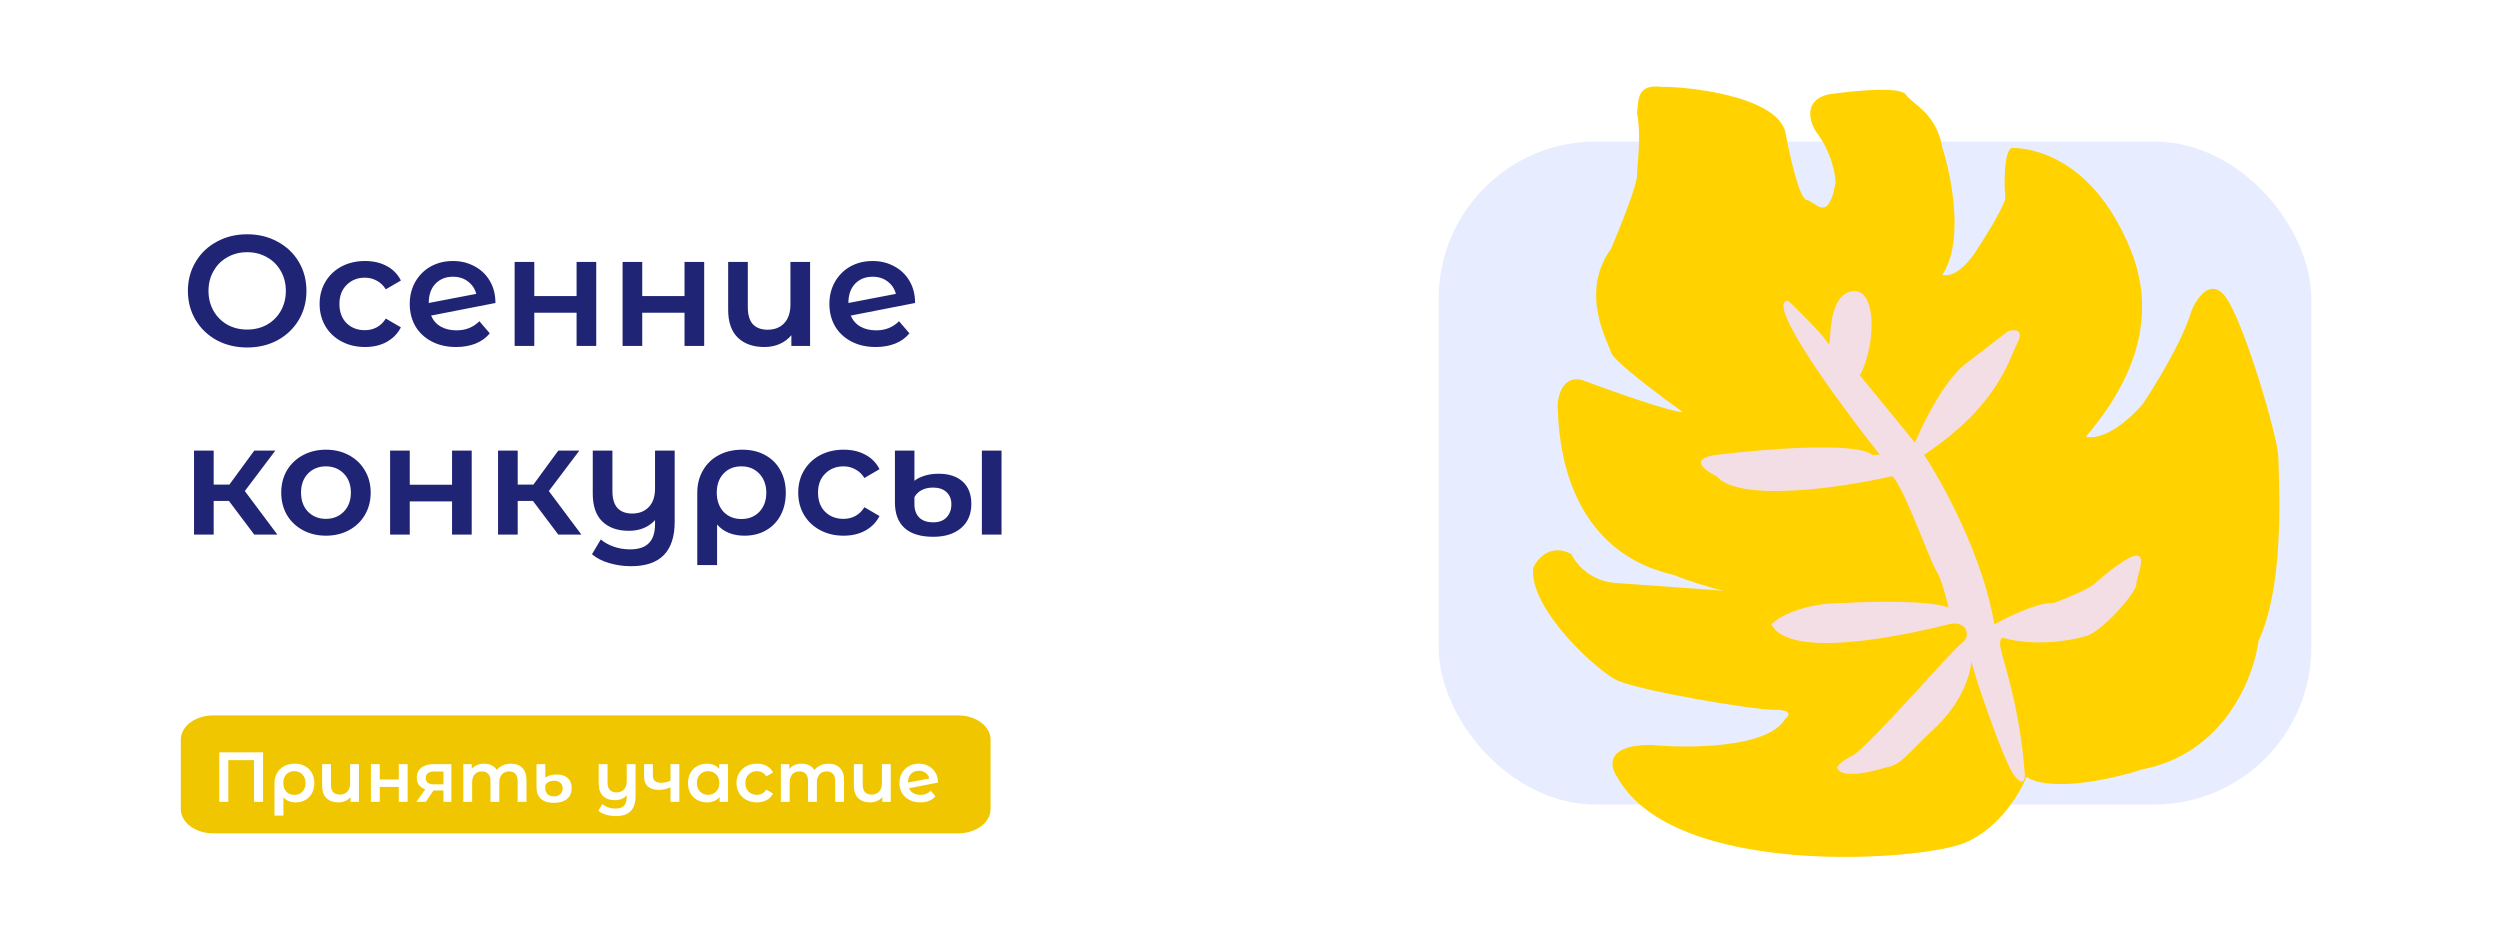
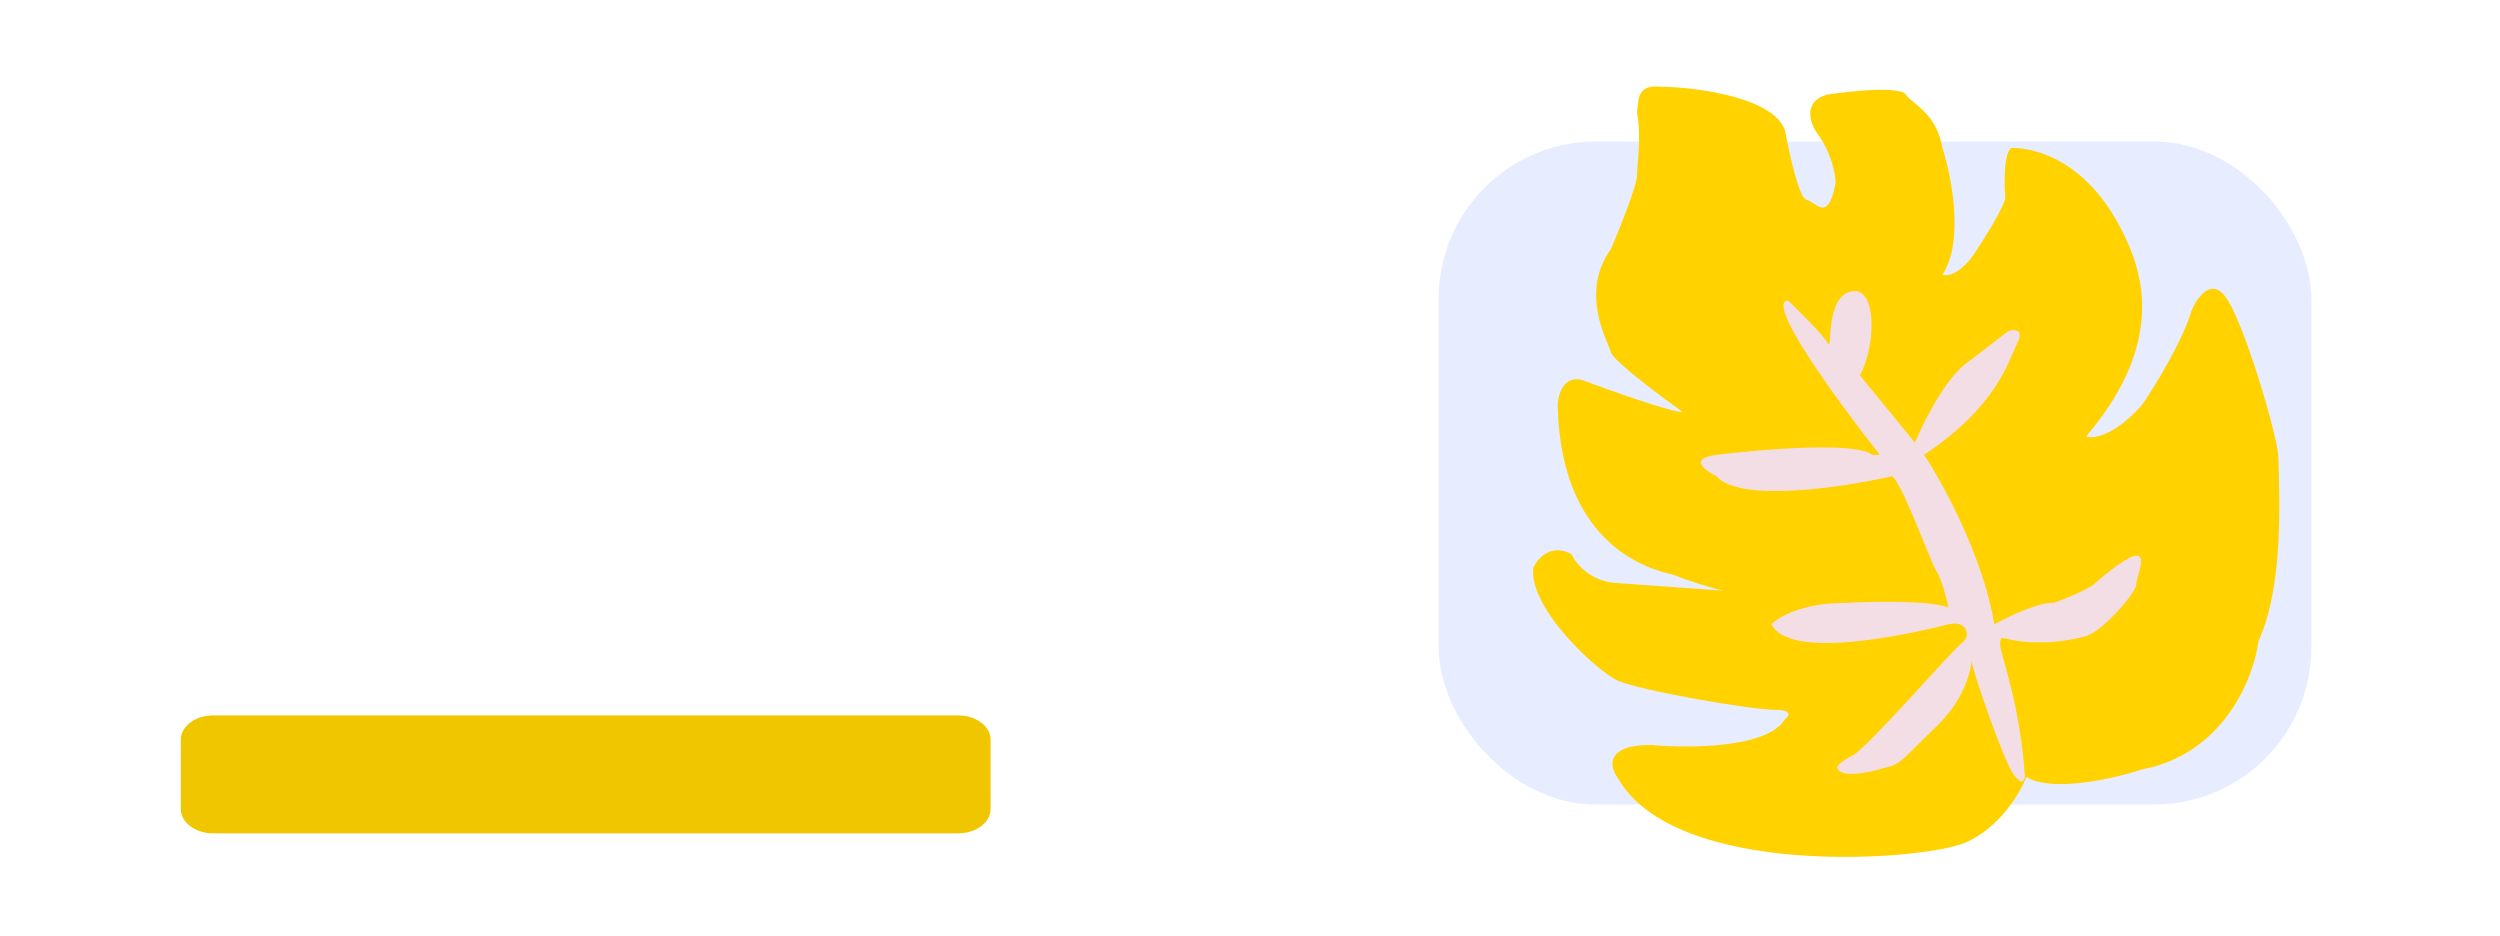
<svg xmlns="http://www.w3.org/2000/svg" width="318" height="119" viewBox="0 0 318 119" fill="none">
  <g filter="url(#filter0_d_9_11)">
    <rect width="310" height="111" transform="translate(4 4)" fill="white" />
    <rect x="183" y="18" width="111" height="84.337" rx="20" fill="#E7EDFF" />
    <path d="M121.897 106H27.103C24.846 106 23 104.615 23 102.923V94.077C23 92.385 24.846 91 27.103 91H121.897C124.154 91 126 92.385 126 94.077V102.923C126 104.615 124.154 106 121.897 106Z" fill="#F0C600" />
-     <path d="M33.462 95.7V102H32.31V96.69H29.043V102H27.891V95.7H33.462ZM37.488 97.14C37.986 97.14 38.421 97.242 38.793 97.446C39.171 97.65 39.462 97.938 39.666 98.31C39.876 98.682 39.981 99.114 39.981 99.606C39.981 100.092 39.882 100.521 39.684 100.893C39.486 101.265 39.207 101.553 38.847 101.757C38.493 101.961 38.082 102.063 37.614 102.063C36.948 102.063 36.426 101.85 36.048 101.424V103.746H34.914V99.615C34.914 99.129 35.022 98.7 35.238 98.328C35.454 97.95 35.754 97.659 36.138 97.455C36.528 97.245 36.978 97.14 37.488 97.14ZM37.443 101.109C37.863 101.109 38.205 100.971 38.469 100.695C38.733 100.413 38.865 100.05 38.865 99.606C38.865 99.162 38.733 98.799 38.469 98.517C38.205 98.235 37.863 98.094 37.443 98.094C37.017 98.094 36.675 98.232 36.417 98.508C36.159 98.784 36.03 99.147 36.03 99.597C36.03 100.047 36.159 100.413 36.417 100.695C36.681 100.971 37.023 101.109 37.443 101.109ZM45.661 97.194V102H44.59V101.388C44.41 101.604 44.185 101.772 43.915 101.892C43.651 102.006 43.363 102.063 43.051 102.063C42.409 102.063 41.902 101.886 41.53 101.532C41.158 101.172 40.972 100.641 40.972 99.939V97.194H42.097V99.786C42.097 100.218 42.193 100.542 42.385 100.758C42.583 100.968 42.865 101.073 43.231 101.073C43.627 101.073 43.942 100.95 44.176 100.704C44.416 100.452 44.536 100.092 44.536 99.624V97.194H45.661ZM47.18 97.194H48.305V99.147H50.726V97.194H51.851V102H50.726V100.101H48.305V102H47.18V97.194ZM57.417 97.194V102H56.41V100.551H55.141L54.16 102H52.953L54.087 100.398C53.739 100.278 53.472 100.095 53.286 99.849C53.106 99.597 53.017 99.288 53.017 98.922C53.017 98.37 53.212 97.944 53.602 97.644C53.992 97.344 54.529 97.194 55.212 97.194H57.417ZM55.248 98.139C54.523 98.139 54.16 98.412 54.16 98.958C54.16 99.498 54.511 99.768 55.212 99.768H56.41V98.139H55.248ZM64.997 97.14C65.603 97.14 66.083 97.317 66.437 97.671C66.791 98.019 66.968 98.544 66.968 99.246V102H65.843V99.39C65.843 98.97 65.75 98.655 65.564 98.445C65.378 98.229 65.111 98.121 64.763 98.121C64.385 98.121 64.082 98.247 63.854 98.499C63.626 98.745 63.512 99.099 63.512 99.561V102H62.387V99.39C62.387 98.97 62.294 98.655 62.108 98.445C61.922 98.229 61.655 98.121 61.307 98.121C60.923 98.121 60.617 98.244 60.389 98.49C60.167 98.736 60.056 99.093 60.056 99.561V102H58.931V97.194H60.002V97.806C60.182 97.59 60.407 97.425 60.677 97.311C60.947 97.197 61.247 97.14 61.577 97.14C61.937 97.14 62.255 97.209 62.531 97.347C62.813 97.479 63.035 97.677 63.197 97.941C63.395 97.689 63.65 97.494 63.962 97.356C64.274 97.212 64.619 97.14 64.997 97.14ZM70.45 102.126C69.736 102.126 69.19 101.958 68.812 101.622C68.434 101.28 68.245 100.794 68.245 100.164V97.194H69.361V98.922C69.517 98.796 69.721 98.697 69.973 98.625C70.231 98.553 70.51 98.517 70.81 98.517C71.41 98.517 71.878 98.667 72.214 98.967C72.55 99.267 72.718 99.693 72.718 100.245C72.718 100.839 72.517 101.301 72.115 101.631C71.713 101.961 71.158 102.126 70.45 102.126ZM70.459 101.298C70.801 101.298 71.071 101.205 71.269 101.019C71.467 100.833 71.566 100.584 71.566 100.272C71.566 99.972 71.47 99.738 71.278 99.57C71.092 99.396 70.828 99.309 70.486 99.309C70.228 99.309 70 99.357 69.802 99.453C69.61 99.549 69.463 99.684 69.361 99.858V100.263C69.361 100.581 69.46 100.833 69.658 101.019C69.856 101.205 70.123 101.298 70.459 101.298ZM80.845 97.194V101.271C80.845 102.963 80.014 103.809 78.352 103.809C77.914 103.809 77.494 103.749 77.092 103.629C76.696 103.515 76.369 103.347 76.111 103.125L76.615 102.279C76.819 102.453 77.068 102.591 77.362 102.693C77.656 102.795 77.965 102.846 78.289 102.846C78.781 102.846 79.141 102.726 79.369 102.486C79.603 102.252 79.72 101.889 79.72 101.397V101.172C79.54 101.37 79.321 101.523 79.063 101.631C78.805 101.733 78.526 101.784 78.226 101.784C77.584 101.784 77.077 101.607 76.705 101.253C76.339 100.899 76.156 100.368 76.156 99.66V97.194H77.281V99.516C77.281 99.942 77.377 100.263 77.569 100.479C77.767 100.689 78.046 100.794 78.406 100.794C78.808 100.794 79.126 100.671 79.36 100.425C79.6 100.179 79.72 99.822 79.72 99.354V97.194H80.845ZM86.413 97.194V102H85.288V100.137C84.826 100.359 84.343 100.47 83.839 100.47C83.221 100.47 82.747 100.329 82.417 100.047C82.087 99.759 81.922 99.321 81.922 98.733V97.194H83.047V98.661C83.047 98.967 83.137 99.195 83.317 99.345C83.497 99.495 83.752 99.57 84.082 99.57C84.502 99.57 84.904 99.48 85.288 99.3V97.194H86.413ZM92.606 97.194V102H91.535V101.379C91.349 101.607 91.118 101.778 90.842 101.892C90.572 102.006 90.272 102.063 89.942 102.063C89.474 102.063 89.054 101.961 88.682 101.757C88.316 101.553 88.028 101.265 87.818 100.893C87.614 100.521 87.512 100.089 87.512 99.597C87.512 99.105 87.614 98.676 87.818 98.31C88.028 97.938 88.316 97.65 88.682 97.446C89.054 97.242 89.474 97.14 89.942 97.14C90.254 97.14 90.539 97.194 90.797 97.302C91.061 97.41 91.289 97.569 91.481 97.779V97.194H92.606ZM90.068 101.1C90.482 101.1 90.824 100.962 91.094 100.686C91.364 100.41 91.499 100.047 91.499 99.597C91.499 99.147 91.364 98.784 91.094 98.508C90.824 98.232 90.482 98.094 90.068 98.094C89.654 98.094 89.312 98.232 89.042 98.508C88.778 98.784 88.646 99.147 88.646 99.597C88.646 100.047 88.778 100.41 89.042 100.686C89.312 100.962 89.654 101.1 90.068 101.1ZM96.283 102.063C95.785 102.063 95.338 101.958 94.942 101.748C94.546 101.538 94.237 101.247 94.015 100.875C93.793 100.497 93.682 100.071 93.682 99.597C93.682 99.123 93.793 98.7 94.015 98.328C94.237 97.956 94.543 97.665 94.933 97.455C95.329 97.245 95.779 97.14 96.283 97.14C96.757 97.14 97.171 97.236 97.525 97.428C97.885 97.62 98.155 97.896 98.335 98.256L97.471 98.76C97.333 98.538 97.159 98.373 96.949 98.265C96.745 98.151 96.52 98.094 96.274 98.094C95.854 98.094 95.506 98.232 95.23 98.508C94.954 98.778 94.816 99.141 94.816 99.597C94.816 100.053 94.951 100.419 95.221 100.695C95.497 100.965 95.848 101.1 96.274 101.1C96.52 101.1 96.745 101.046 96.949 100.938C97.159 100.824 97.333 100.656 97.471 100.434L98.335 100.938C98.149 101.298 97.876 101.577 97.516 101.775C97.162 101.967 96.751 102.063 96.283 102.063ZM105.391 97.14C105.997 97.14 106.477 97.317 106.831 97.671C107.185 98.019 107.362 98.544 107.362 99.246V102H106.237V99.39C106.237 98.97 106.144 98.655 105.958 98.445C105.772 98.229 105.505 98.121 105.157 98.121C104.779 98.121 104.476 98.247 104.248 98.499C104.02 98.745 103.906 99.099 103.906 99.561V102H102.781V99.39C102.781 98.97 102.688 98.655 102.502 98.445C102.316 98.229 102.049 98.121 101.701 98.121C101.317 98.121 101.011 98.244 100.783 98.49C100.561 98.736 100.45 99.093 100.45 99.561V102H99.325V97.194H100.396V97.806C100.576 97.59 100.801 97.425 101.071 97.311C101.341 97.197 101.641 97.14 101.971 97.14C102.331 97.14 102.649 97.209 102.925 97.347C103.207 97.479 103.429 97.677 103.591 97.941C103.789 97.689 104.044 97.494 104.356 97.356C104.668 97.212 105.013 97.14 105.391 97.14ZM113.301 97.194V102H112.23V101.388C112.05 101.604 111.825 101.772 111.555 101.892C111.291 102.006 111.003 102.063 110.691 102.063C110.049 102.063 109.542 101.886 109.17 101.532C108.798 101.172 108.612 100.641 108.612 99.939V97.194H109.737V99.786C109.737 100.218 109.833 100.542 110.025 100.758C110.223 100.968 110.505 101.073 110.871 101.073C111.267 101.073 111.582 100.95 111.816 100.704C112.056 100.452 112.176 100.092 112.176 99.624V97.194H113.301ZM117.088 101.109C117.61 101.109 118.045 100.935 118.393 100.587L118.987 101.28C118.777 101.538 118.507 101.733 118.177 101.865C117.847 101.997 117.475 102.063 117.061 102.063C116.533 102.063 116.068 101.958 115.666 101.748C115.264 101.538 114.952 101.247 114.73 100.875C114.514 100.497 114.406 100.071 114.406 99.597C114.406 99.129 114.511 98.709 114.721 98.337C114.937 97.959 115.231 97.665 115.603 97.455C115.981 97.245 116.407 97.14 116.881 97.14C117.331 97.14 117.739 97.239 118.105 97.437C118.477 97.629 118.771 97.908 118.987 98.274C119.203 98.634 119.311 99.057 119.311 99.543L115.63 100.263C115.744 100.539 115.927 100.749 116.179 100.893C116.431 101.037 116.734 101.109 117.088 101.109ZM116.881 98.04C116.467 98.04 116.131 98.175 115.873 98.445C115.621 98.715 115.495 99.078 115.495 99.534V99.543L118.213 99.021C118.135 98.727 117.976 98.49 117.736 98.31C117.502 98.13 117.217 98.04 116.881 98.04Z" fill="white" />
-     <path d="M31.44 44.2C30.013 44.2 28.727 43.893 27.58 43.28C26.433 42.653 25.533 41.793 24.88 40.7C24.227 39.593 23.9 38.36 23.9 37C23.9 35.64 24.227 34.413 24.88 33.32C25.533 32.213 26.433 31.353 27.58 30.74C28.727 30.113 30.013 29.8 31.44 29.8C32.867 29.8 34.153 30.113 35.3 30.74C36.447 31.353 37.347 32.207 38 33.3C38.653 34.393 38.98 35.627 38.98 37C38.98 38.373 38.653 39.607 38 40.7C37.347 41.793 36.447 42.653 35.3 43.28C34.153 43.893 32.867 44.2 31.44 44.2ZM31.44 41.92C32.373 41.92 33.213 41.713 33.96 41.3C34.707 40.873 35.293 40.287 35.72 39.54C36.147 38.78 36.36 37.933 36.36 37C36.36 36.067 36.147 35.227 35.72 34.48C35.293 33.72 34.707 33.133 33.96 32.72C33.213 32.293 32.373 32.08 31.44 32.08C30.507 32.08 29.667 32.293 28.92 32.72C28.173 33.133 27.587 33.72 27.16 34.48C26.733 35.227 26.52 36.067 26.52 37C26.52 37.933 26.733 38.78 27.16 39.54C27.587 40.287 28.173 40.873 28.92 41.3C29.667 41.713 30.507 41.92 31.44 41.92ZM46.434 44.14C45.328 44.14 44.334 43.907 43.455 43.44C42.575 42.973 41.888 42.327 41.395 41.5C40.901 40.66 40.654 39.713 40.654 38.66C40.654 37.607 40.901 36.667 41.395 35.84C41.888 35.013 42.568 34.367 43.434 33.9C44.315 33.433 45.315 33.2 46.434 33.2C47.488 33.2 48.408 33.413 49.194 33.84C49.995 34.267 50.594 34.88 50.995 35.68L49.075 36.8C48.768 36.307 48.381 35.94 47.914 35.7C47.461 35.447 46.961 35.32 46.414 35.32C45.481 35.32 44.708 35.627 44.094 36.24C43.481 36.84 43.175 37.647 43.175 38.66C43.175 39.673 43.474 40.487 44.075 41.1C44.688 41.7 45.468 42 46.414 42C46.961 42 47.461 41.88 47.914 41.64C48.381 41.387 48.768 41.013 49.075 40.52L50.995 41.64C50.581 42.44 49.974 43.06 49.175 43.5C48.388 43.927 47.474 44.14 46.434 44.14ZM58.079 42.02C59.239 42.02 60.206 41.633 60.979 40.86L62.299 42.4C61.833 42.973 61.233 43.407 60.499 43.7C59.766 43.993 58.939 44.14 58.019 44.14C56.846 44.14 55.813 43.907 54.919 43.44C54.026 42.973 53.333 42.327 52.839 41.5C52.359 40.66 52.119 39.713 52.119 38.66C52.119 37.62 52.353 36.687 52.819 35.86C53.299 35.02 53.953 34.367 54.779 33.9C55.619 33.433 56.566 33.2 57.619 33.2C58.619 33.2 59.526 33.42 60.339 33.86C61.166 34.287 61.819 34.907 62.299 35.72C62.779 36.52 63.019 37.46 63.019 38.54L54.839 40.14C55.093 40.753 55.499 41.22 56.059 41.54C56.619 41.86 57.293 42.02 58.079 42.02ZM57.619 35.2C56.699 35.2 55.953 35.5 55.379 36.1C54.819 36.7 54.539 37.507 54.539 38.52V38.54L60.579 37.38C60.406 36.727 60.053 36.2 59.519 35.8C58.999 35.4 58.366 35.2 57.619 35.2ZM65.461 33.32H67.961V37.66H73.341V33.32H75.841V44H73.341V39.78H67.961V44H65.461V33.32ZM79.192 33.32H81.692V37.66H87.072V33.32H89.572V44H87.072V39.78H81.692V44H79.192V33.32ZM103.042 33.32V44H100.662V42.64C100.262 43.12 99.762 43.493 99.162 43.76C98.576 44.013 97.936 44.14 97.242 44.14C95.816 44.14 94.689 43.747 93.862 42.96C93.035 42.16 92.622 40.98 92.622 39.42V33.32H95.122V39.08C95.122 40.04 95.335 40.76 95.762 41.24C96.202 41.707 96.829 41.94 97.642 41.94C98.522 41.94 99.222 41.667 99.742 41.12C100.276 40.56 100.542 39.76 100.542 38.72V33.32H103.042ZM111.458 42.02C112.618 42.02 113.585 41.633 114.358 40.86L115.678 42.4C115.212 42.973 114.612 43.407 113.878 43.7C113.145 43.993 112.318 44.14 111.398 44.14C110.225 44.14 109.192 43.907 108.298 43.44C107.405 42.973 106.712 42.327 106.218 41.5C105.738 40.66 105.498 39.713 105.498 38.66C105.498 37.62 105.732 36.687 106.198 35.86C106.678 35.02 107.332 34.367 108.158 33.9C108.998 33.433 109.945 33.2 110.998 33.2C111.998 33.2 112.905 33.42 113.718 33.86C114.545 34.287 115.198 34.907 115.678 35.72C116.158 36.52 116.398 37.46 116.398 38.54L108.218 40.14C108.472 40.753 108.878 41.22 109.438 41.54C109.998 41.86 110.672 42.02 111.458 42.02ZM110.998 35.2C110.078 35.2 109.332 35.5 108.758 36.1C108.198 36.7 107.918 37.507 107.918 38.52V38.54L113.958 37.38C113.785 36.727 113.432 36.2 112.898 35.8C112.378 35.4 111.745 35.2 110.998 35.2ZM29.12 63.72H27.18V68H24.68V57.32H27.18V61.64H29.18L32.34 57.32H35.02L31.14 62.46L35.28 68H32.34L29.12 63.72ZM41.452 68.14C40.372 68.14 39.398 67.907 38.532 67.44C37.665 66.973 36.985 66.327 36.492 65.5C36.012 64.66 35.772 63.713 35.772 62.66C35.772 61.607 36.012 60.667 36.492 59.84C36.985 59.013 37.665 58.367 38.532 57.9C39.398 57.433 40.372 57.2 41.452 57.2C42.545 57.2 43.525 57.433 44.392 57.9C45.258 58.367 45.932 59.013 46.412 59.84C46.905 60.667 47.152 61.607 47.152 62.66C47.152 63.713 46.905 64.66 46.412 65.5C45.932 66.327 45.258 66.973 44.392 67.44C43.525 67.907 42.545 68.14 41.452 68.14ZM41.452 66C42.372 66 43.132 65.693 43.732 65.08C44.332 64.467 44.632 63.66 44.632 62.66C44.632 61.66 44.332 60.853 43.732 60.24C43.132 59.627 42.372 59.32 41.452 59.32C40.532 59.32 39.772 59.627 39.172 60.24C38.585 60.853 38.292 61.66 38.292 62.66C38.292 63.66 38.585 64.467 39.172 65.08C39.772 65.693 40.532 66 41.452 66ZM49.621 57.32H52.121V61.66H57.501V57.32H60.001V68H57.501V63.78H52.121V68H49.621V57.32ZM67.792 63.72H65.852V68H63.352V57.32H65.852V61.64H67.852L71.012 57.32H73.692L69.812 62.46L73.952 68H71.012L67.792 63.72ZM85.82 57.32V66.38C85.82 70.14 83.973 72.02 80.28 72.02C79.306 72.02 78.373 71.887 77.48 71.62C76.6 71.367 75.873 70.993 75.3 70.5L76.42 68.62C76.873 69.007 77.427 69.313 78.08 69.54C78.733 69.767 79.42 69.88 80.14 69.88C81.233 69.88 82.033 69.613 82.54 69.08C83.06 68.56 83.32 67.753 83.32 66.66V66.16C82.92 66.6 82.433 66.94 81.86 67.18C81.287 67.407 80.666 67.52 80 67.52C78.573 67.52 77.447 67.127 76.62 66.34C75.806 65.553 75.4 64.373 75.4 62.8V57.32H77.9V62.48C77.9 63.427 78.113 64.14 78.54 64.62C78.98 65.087 79.6 65.32 80.4 65.32C81.293 65.32 82 65.047 82.52 64.5C83.053 63.953 83.32 63.16 83.32 62.12V57.32H85.82ZM94.413 57.2C95.52 57.2 96.487 57.427 97.313 57.88C98.153 58.333 98.8 58.973 99.253 59.8C99.72 60.627 99.953 61.587 99.953 62.68C99.953 63.76 99.733 64.713 99.293 65.54C98.853 66.367 98.233 67.007 97.433 67.46C96.647 67.913 95.733 68.14 94.693 68.14C93.213 68.14 92.053 67.667 91.213 66.72V71.88H88.693V62.7C88.693 61.62 88.933 60.667 89.413 59.84C89.893 59 90.56 58.353 91.413 57.9C92.28 57.433 93.28 57.2 94.413 57.2ZM94.313 66.02C95.246 66.02 96.007 65.713 96.593 65.1C97.18 64.473 97.473 63.667 97.473 62.68C97.473 61.693 97.18 60.887 96.593 60.26C96.007 59.633 95.246 59.32 94.313 59.32C93.367 59.32 92.606 59.627 92.033 60.24C91.46 60.853 91.173 61.66 91.173 62.66C91.173 63.66 91.46 64.473 92.033 65.1C92.62 65.713 93.38 66.02 94.313 66.02ZM107.313 68.14C106.207 68.14 105.213 67.907 104.333 67.44C103.453 66.973 102.767 66.327 102.273 65.5C101.78 64.66 101.533 63.713 101.533 62.66C101.533 61.607 101.78 60.667 102.273 59.84C102.767 59.013 103.447 58.367 104.313 57.9C105.193 57.433 106.193 57.2 107.313 57.2C108.367 57.2 109.287 57.413 110.073 57.84C110.873 58.267 111.473 58.88 111.873 59.68L109.953 60.8C109.647 60.307 109.26 59.94 108.793 59.7C108.34 59.447 107.84 59.32 107.293 59.32C106.36 59.32 105.587 59.627 104.973 60.24C104.36 60.84 104.053 61.647 104.053 62.66C104.053 63.673 104.353 64.487 104.953 65.1C105.567 65.7 106.347 66 107.293 66C107.84 66 108.34 65.88 108.793 65.64C109.26 65.387 109.647 65.013 109.953 64.52L111.873 65.64C111.46 66.44 110.853 67.06 110.053 67.5C109.267 67.927 108.353 68.14 107.313 68.14ZM118.715 68.28C117.101 68.28 115.881 67.907 115.055 67.16C114.241 66.413 113.835 65.333 113.835 63.92V57.32H116.315V61.16C116.621 60.907 117.041 60.693 117.575 60.52C118.108 60.347 118.715 60.26 119.395 60.26C120.701 60.26 121.721 60.593 122.455 61.26C123.188 61.927 123.555 62.873 123.555 64.1C123.555 65.407 123.115 66.433 122.235 67.18C121.368 67.913 120.195 68.28 118.715 68.28ZM124.895 57.32H127.395V68H124.895V57.32ZM118.715 66.44C119.448 66.44 120.015 66.227 120.415 65.8C120.815 65.36 121.015 64.807 121.015 64.14C121.015 63.5 120.808 62.987 120.395 62.6C119.995 62.213 119.421 62.02 118.675 62.02C118.128 62.02 117.648 62.127 117.235 62.34C116.835 62.553 116.528 62.853 116.315 63.24V64.14C116.315 64.86 116.521 65.427 116.935 65.84C117.348 66.24 117.941 66.44 118.715 66.44Z" fill="#202474" />
    <path d="M211.341 11.05C208.234 10.662 208.428 12.604 208.234 14.352C208.817 17.653 208.234 20.761 208.234 22.314C208.234 23.557 206.033 29.047 204.932 31.636C200.854 37.268 204.544 43.483 204.932 44.842C205.243 45.93 211.147 50.345 214.06 52.417C212.507 52.417 204.868 49.698 201.242 48.338C198.912 47.717 198.2 50.151 198.135 51.446C198.524 71.255 212.221 72.8 213.089 73.197C214.254 73.729 217.685 74.815 219.304 75.139L205.709 74.168C202.291 74.013 200.401 71.643 199.883 70.478C197.242 69.08 195.546 71.061 195.028 72.226C194.445 77.419 203.185 85.382 205.709 86.547C208.497 87.834 222.8 90.287 225.713 90.287C228.043 90.287 227.59 91.064 227.072 91.453C224.897 95.181 214.772 95.207 209.982 94.754C204.233 94.754 204.738 97.473 205.709 98.832C212.895 111.844 244.551 109.514 249.989 107.183C254.339 105.319 256.98 100.839 257.757 98.832C261.02 100.852 268.957 99.027 272.517 97.861C282.927 95.842 286.694 86.144 287.277 81.548C290.384 74.751 289.996 64.263 289.802 58.049C289.723 55.524 285.335 40.57 283.004 37.657C281.14 35.326 279.379 37.98 278.732 39.599C277.644 43.328 274.135 49.05 272.517 51.446C268.944 55.485 266.238 55.848 265.331 55.524C274.809 44.493 272.725 35.923 270.963 31.636C265.914 19.351 257.563 18.819 256.009 18.819C254.766 18.819 254.981 24.451 255.038 24.451C255.095 24.451 255.057 25.371 255.038 25.422C254.417 27.131 252.449 30.277 251.543 31.636C249.523 34.899 247.723 35.197 247.076 34.938C249.872 30.743 248.241 22.444 247.076 18.819C246.299 14.352 243.386 13.381 242.415 12.021C241.638 10.934 235.488 11.568 232.51 12.021C229.403 12.798 230.18 15.452 230.956 16.682C232.976 19.323 233.481 22.185 233.481 23.285C232.51 28.529 230.956 25.616 229.791 25.422C228.859 25.266 227.59 19.531 227.072 16.682C225.674 12.021 213.996 10.985 211.341 11.05Z" fill="#FFD200" />
    <path d="M232.51 43.677C232.044 42.745 228.95 39.663 227.461 38.239C224.353 38.239 233.934 51.316 239.113 57.854H238.142C236.122 56.145 224.094 57.142 218.333 57.854C214.759 58.321 216.844 59.861 218.333 60.573C221.285 63.991 234.452 61.998 240.667 60.573C242.026 61.544 245.522 71.449 246.299 72.614C246.92 73.546 247.594 76.11 247.853 77.275C245.522 76.343 238.077 76.498 234.646 76.693C229.209 76.693 226.166 78.505 225.324 79.412C227.829 84.421 245.241 80.065 247.794 79.426L247.853 79.412C250.183 78.829 250.766 80.965 249.6 81.742C248.435 82.519 237.559 95.142 235.617 96.114C234.064 96.89 233.675 97.473 233.675 97.667C234.141 99.066 237.883 98.25 239.696 97.667C241.832 97.279 242.026 96.502 246.299 92.424C249.717 89.161 250.701 85.497 250.766 84.073C250.766 84.849 254.844 96.89 256.204 98.638C257.291 100.037 257.563 99.221 257.563 98.638C256.98 89.899 254.65 83.684 254.456 82.325C254.3 81.237 254.65 81.095 254.844 81.159C258.884 82.247 263.389 81.483 265.137 80.965C267.273 80.577 271.74 75.333 271.74 74.362C271.74 73.391 273.1 70.672 271.74 70.672C270.653 70.672 267.662 73.132 266.302 74.362C265.215 75.139 262.483 76.24 261.253 76.693C259.389 76.537 255.427 78.441 253.679 79.412C252.281 70.866 247.14 61.48 244.745 57.854C254.067 51.64 255.427 46.008 256.592 43.677C257.524 41.813 256.204 41.864 255.427 42.123L250.377 46.008C247.581 47.872 244.68 53.647 243.58 56.301L236.588 47.755C238.725 43.677 238.725 36.297 235.423 37.074C232.122 37.851 233.093 44.842 232.51 43.677Z" fill="#F3DEE5" />
  </g>
  <defs>
    <filter id="filter0_d_9_11" x="0" y="0" width="318" height="119" filterUnits="userSpaceOnUse" color-interpolation-filters="sRGB">
      <feFlood flood-opacity="0" result="BackgroundImageFix" />
      <feColorMatrix in="SourceAlpha" type="matrix" values="0 0 0 0 0 0 0 0 0 0 0 0 0 0 0 0 0 0 127 0" result="hardAlpha" />
      <feOffset />
      <feGaussianBlur stdDeviation="2" />
      <feComposite in2="hardAlpha" operator="out" />
      <feColorMatrix type="matrix" values="0 0 0 0 0.125 0 0 0 0 0.141 0 0 0 0 0.455 0 0 0 0.25 0" />
      <feBlend mode="normal" in2="BackgroundImageFix" result="effect1_dropShadow_9_11" />
      <feBlend mode="normal" in="SourceGraphic" in2="effect1_dropShadow_9_11" result="shape" />
    </filter>
  </defs>
</svg>